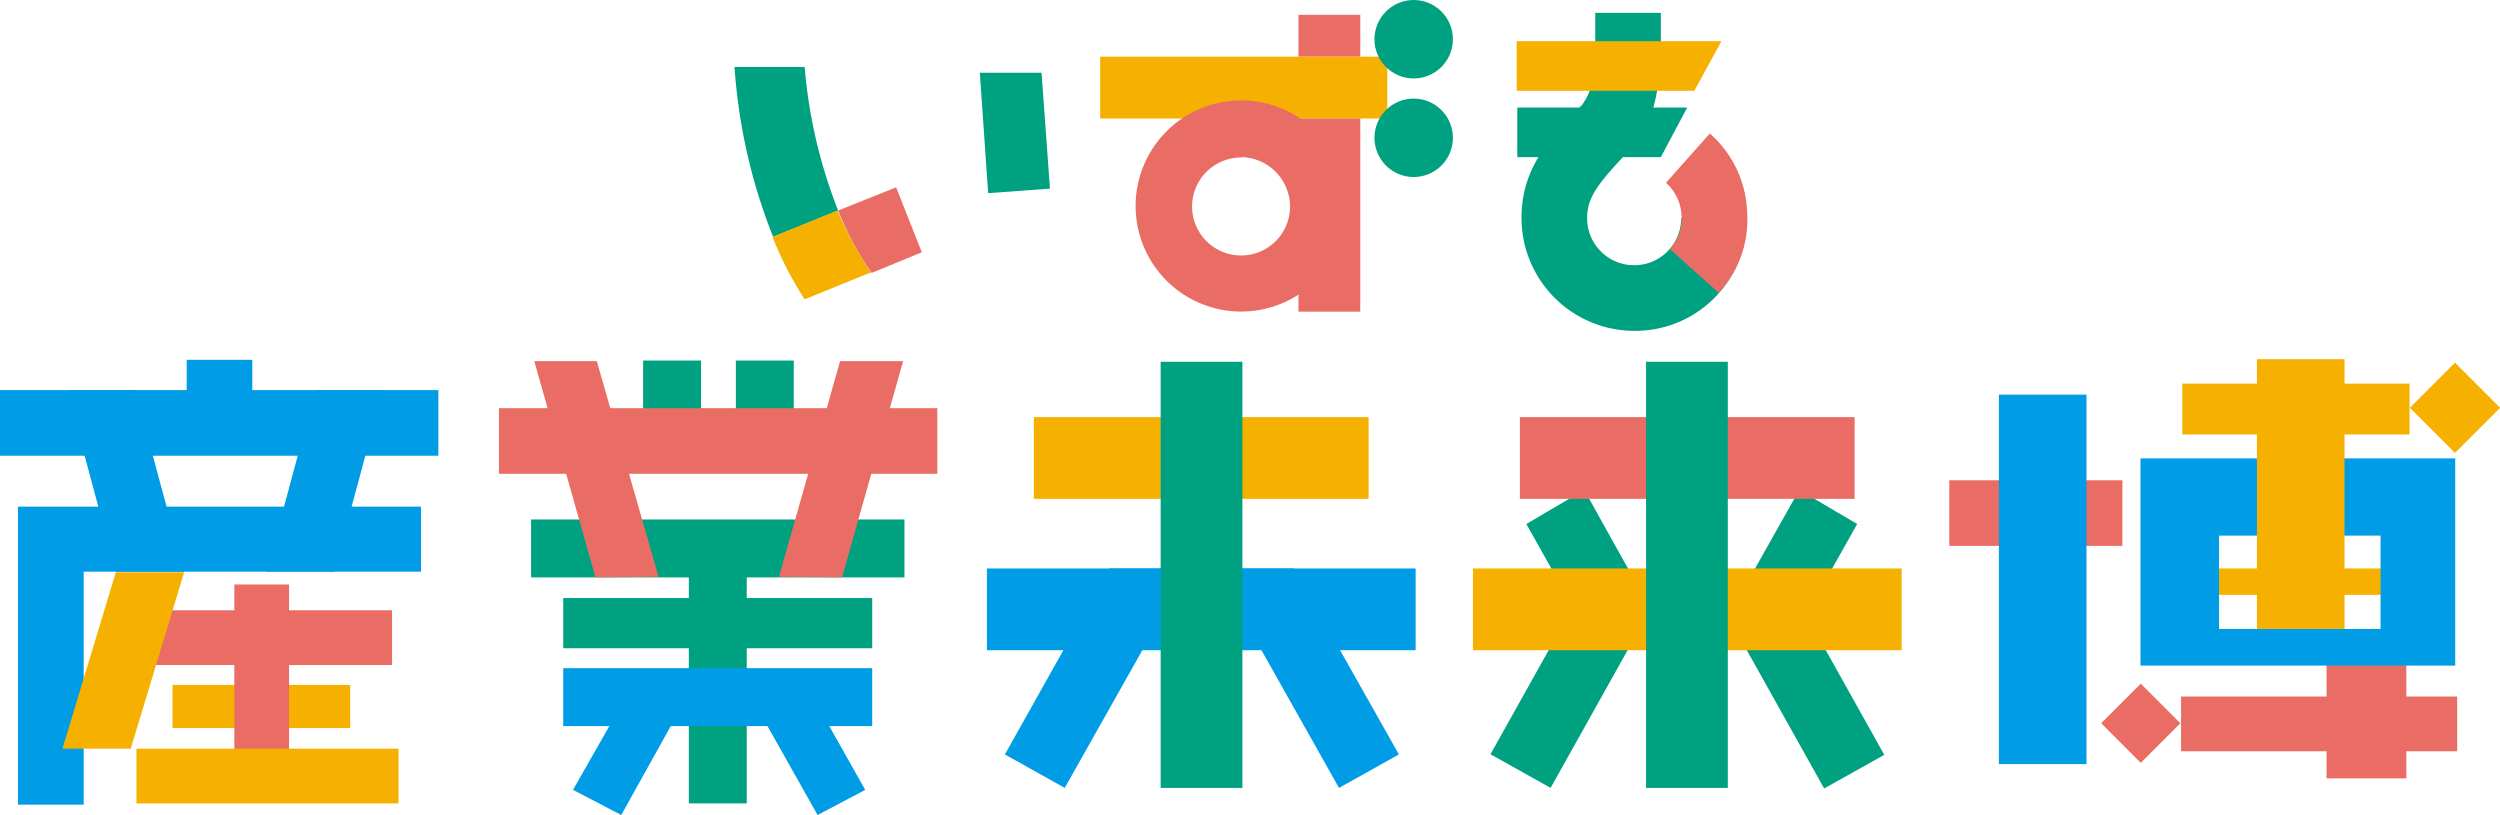
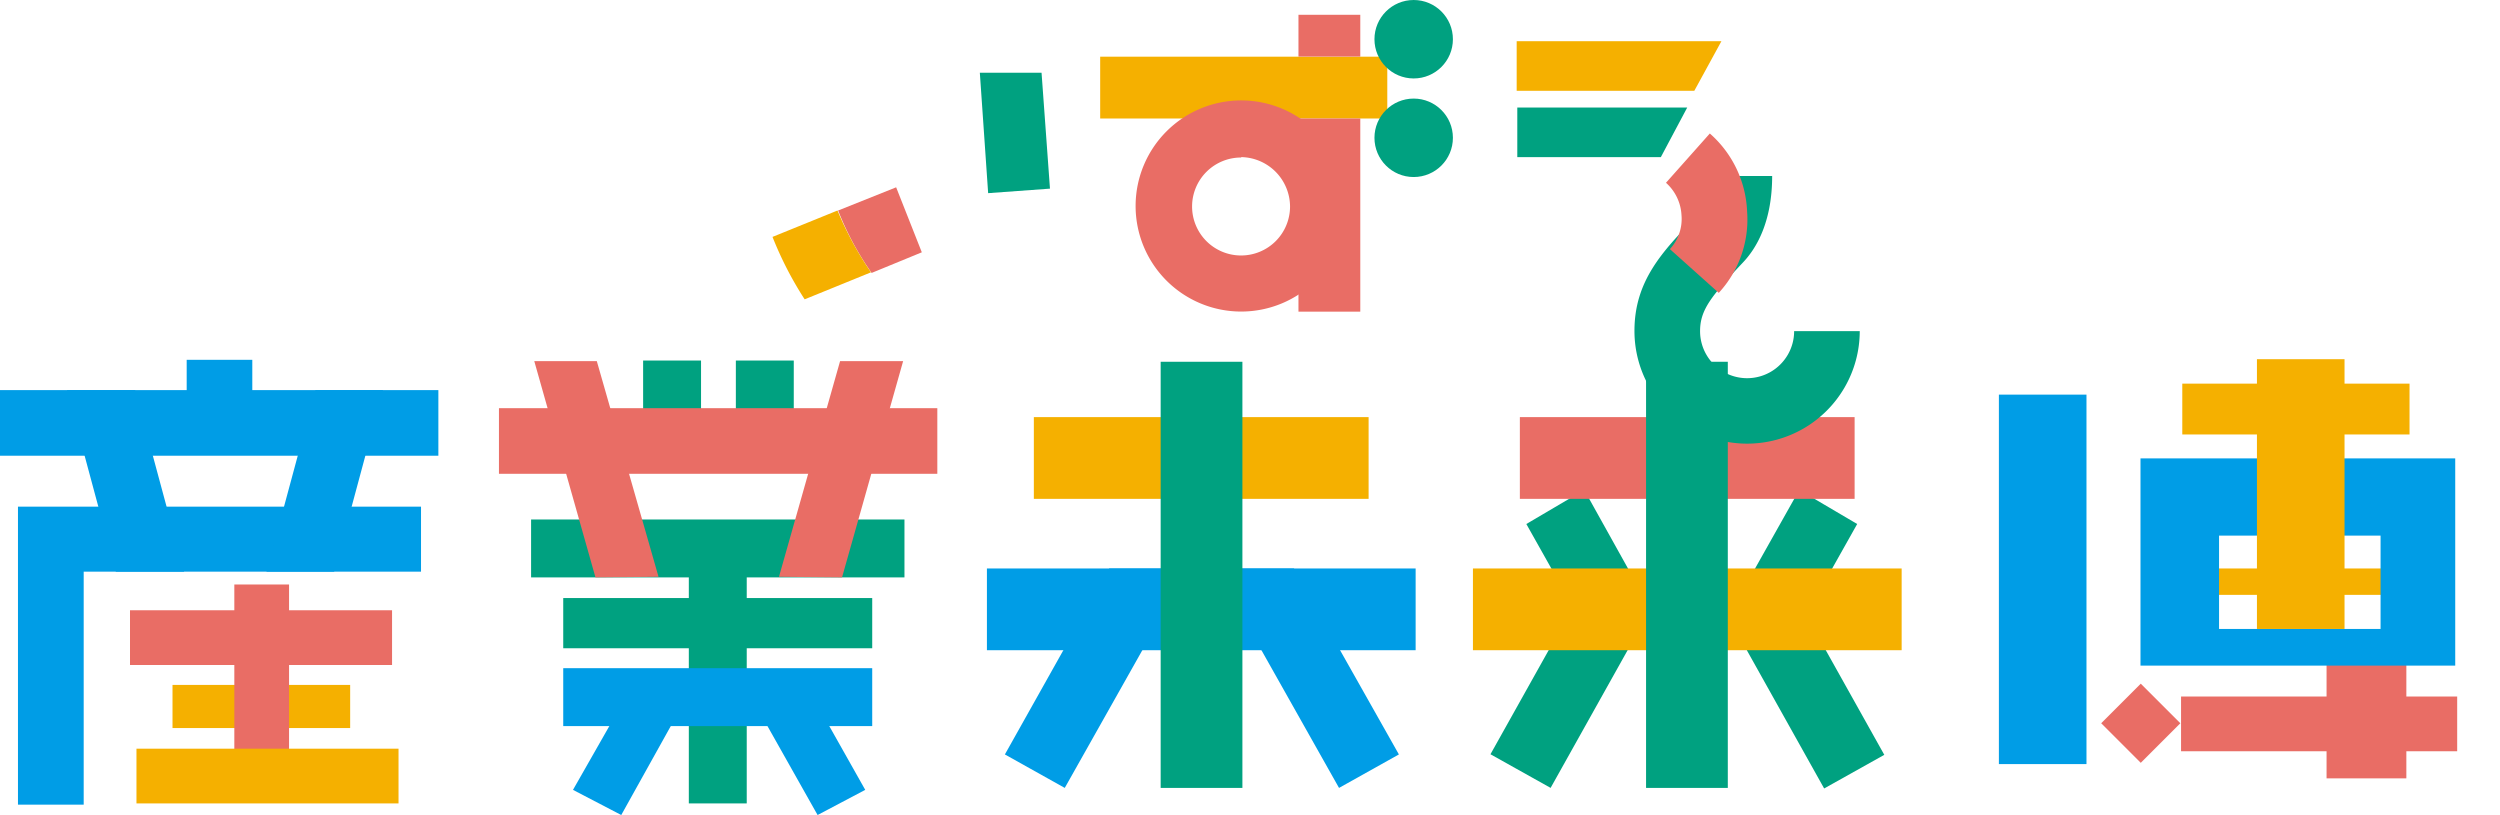
<svg xmlns="http://www.w3.org/2000/svg" viewBox="0 0 243.46 79.37">
  <defs>
    <style>.cls-1{fill:#f5b000;}.cls-2{fill:#009de6;}.cls-3{fill:#00a180;}.cls-4{fill:#e96d65;}</style>
  </defs>
  <title>アセット 14</title>
  <g id="レイヤー_2" data-name="レイヤー 2">
    <g id="レイヤー_1-2" data-name="レイヤー 1">
      <rect class="cls-1" x="215.34" y="55.36" width="19.87" height="2.57" />
      <rect class="cls-2" x="18.18" y="35.04" width="6.39" height="7.02" />
      <rect class="cls-3" x="143.91" y="64.63" width="16.3" height="6.71" transform="translate(18.49 167.5) rotate(-60.78)" />
      <rect class="cls-3" x="173.24" y="59.9" width="6.71" height="16.3" transform="translate(-10.75 94.85) rotate(-29.22)" />
      <polygon class="cls-2" points="8.15 78.36 1.75 78.36 1.75 49.34 41 49.34 41 55.67 8.15 55.67 8.15 78.36" />
      <rect class="cls-4" x="12.66" y="59.43" width="25.52" height="5.33" />
      <rect class="cls-1" x="16.8" y="66.7" width="17.3" height="4.2" />
      <rect class="cls-4" x="22.82" y="56.92" width="5.33" height="18.43" />
      <rect class="cls-3" x="54.85" y="58.24" width="30.09" height="4.89" />
      <rect class="cls-3" x="67.08" y="54.1" width="5.64" height="24.14" />
      <polygon class="cls-3" points="175.22 47.71 180.86 51.03 176.35 59.05 169.33 58.18 175.22 47.71" />
      <polygon class="cls-3" points="154.28 47.71 148.64 51.03 153.15 59.05 160.11 58.18 154.28 47.71" />
      <rect class="cls-2" x="96.11" y="55.36" width="41.75" height="7.96" />
      <rect class="cls-1" x="100.68" y="40.62" width="32.6" height="7.96" />
      <rect class="cls-1" x="143.44" y="55.36" width="41.75" height="7.96" />
      <rect class="cls-4" x="148.01" y="40.62" width="32.6" height="7.96" />
      <rect class="cls-3" x="160.3" y="35.23" width="7.96" height="41.5" />
-       <rect class="cls-4" x="189.83" y="46.77" width="16.86" height="6.39" />
      <rect class="cls-2" x="194.66" y="38.43" width="8.53" height="35.98" />
      <rect class="cls-1" x="212.52" y="37.36" width="22.13" height="4.95" />
      <rect class="cls-4" x="212.4" y="67.83" width="26.89" height="5.33" />
      <rect class="cls-4" x="226.57" y="61.44" width="7.77" height="14.36" />
      <polygon class="cls-2" points="239.1 63.82 231.83 63.82 231.83 52.16 216.1 52.16 216.1 61.25 239.1 61.25 239.1 64.82 208.45 64.82 208.45 44.64 239.1 44.64 239.1 63.82" />
      <rect class="cls-1" x="219.79" y="34.98" width="8.53" height="26.27" />
      <rect class="cls-4" x="205.76" y="67.71" width="5.45" height="5.45" transform="translate(11.25 168.05) rotate(-45)" />
-       <rect class="cls-1" x="235.97" y="36.61" width="6.21" height="6.21" transform="translate(41.94 180.68) rotate(-45)" />
      <polygon class="cls-2" points="32.54 55.67 37.3 37.99 30.72 37.99 25.95 55.67 32.54 55.67" />
      <polygon class="cls-2" points="17.93 55.67 13.16 37.99 6.52 37.99 11.28 55.67 17.93 55.67" />
-       <polygon class="cls-1" points="6.08 72.91 11.28 55.73 17.93 55.73 12.73 72.91 6.08 72.91" />
      <rect class="cls-2" y="37.99" width="42.69" height="6.39" />
      <rect class="cls-3" x="51.72" y="50.59" width="36.36" height="5.64" />
      <polygon class="cls-4" points="82 56.23 87.95 35.17 81.81 35.17 75.86 56.17 82 56.23" />
      <polygon class="cls-4" points="57.99 56.23 52.03 35.17 58.12 35.17 64.13 56.17 57.99 56.23" />
      <rect class="cls-3" x="62.63" y="35.11" width="5.64" height="8.84" />
      <rect class="cls-3" x="71.66" y="35.11" width="5.64" height="8.84" />
      <rect class="cls-4" x="48.59" y="39.75" width="42.69" height="6.39" />
      <rect class="cls-1" x="13.29" y="72.91" width="25.52" height="5.33" />
      <polygon class="cls-2" points="108.02 55.36 97.86 73.47 103.69 76.73 115.73 55.36 108.02 55.36" />
      <polygon class="cls-2" points="126.01 55.36 136.23 73.47 130.4 76.73 118.36 55.36 126.01 55.36" />
      <rect class="cls-3" x="113.03" y="35.23" width="7.96" height="41.5" />
      <polygon class="cls-2" points="79.62 79.37 84.26 76.92 79.74 68.9 73.72 68.9 79.62 79.37" />
      <polygon class="cls-2" points="60.5 79.37 55.8 76.92 60.37 68.9 66.33 68.9 60.5 79.37" />
      <rect class="cls-2" x="54.85" y="65.07" width="30.09" height="5.64" />
      <rect class="cls-1" x="107.14" y="5.52" width="27.96" height="6.02" />
      <rect class="cls-4" x="126.45" y="1.44" width="6.02" height="4.07" />
      <rect class="cls-4" x="126.45" y="11.54" width="6.02" height="18.81" />
-       <rect class="cls-3" x="155.35" y="1.25" width="6.39" height="4.64" />
-       <path class="cls-3" d="M159.17,32.22a11,11,0,0,1-11-11c0-4.83,2.69-7.71,5.89-11a6,6,0,0,0,1.13-4.08h6.39c0,4.51-1.56,7.09-2.88,8.46-3.07,3.26-4.14,4.58-4.14,6.65a4.58,4.58,0,1,0,9.16,0h6.39A10.86,10.86,0,0,1,159.17,32.22Z" />
+       <path class="cls-3" d="M159.17,32.22c0-4.83,2.69-7.71,5.89-11a6,6,0,0,0,1.13-4.08h6.39c0,4.51-1.56,7.09-2.88,8.46-3.07,3.26-4.14,4.58-4.14,6.65a4.58,4.58,0,1,0,9.16,0h6.39A10.86,10.86,0,0,1,159.17,32.22Z" />
      <path class="cls-4" d="M89.77,24.57l-2.5-6.33L81.62,20.5a28.68,28.68,0,0,0,3.26,6.08Z" />
-       <path class="cls-3" d="M78.36,6.52H71.53a54.65,54.65,0,0,0,3.76,16.55l6.33-2.57A49.11,49.11,0,0,1,78.36,6.52Z" />
      <path class="cls-1" d="M81.56,20.5l-6.33,2.57a34.67,34.67,0,0,0,3.13,6.08l6.46-2.63A32.81,32.81,0,0,1,81.56,20.5Z" />
      <polygon class="cls-3" points="95.42 7.08 96.23 18.81 102.25 18.37 101.43 7.08 95.42 7.08" />
      <path class="cls-4" d="M167.38,28.52l-4.76-4.26a4.33,4.33,0,0,0,1.13-3.32,4.53,4.53,0,0,0-1.51-3.14L166.51,13a10.68,10.68,0,0,1,3.63,7.59A10.54,10.54,0,0,1,167.38,28.52Z" />
      <path class="cls-4" d="M120.87,30.34a10.28,10.28,0,1,1,10.28-10.28A10.28,10.28,0,0,1,120.87,30.34Zm0-15a4.77,4.77,0,1,0,4.76,4.76A4.84,4.84,0,0,0,120.87,15.3Z" />
      <circle class="cls-3" cx="137.67" cy="3.82" r="3.82" />
      <circle class="cls-3" cx="137.67" cy="13.42" r="3.82" />
      <polygon class="cls-1" points="165 8.84 147.7 8.84 147.7 4.01 167.64 4.01 165 8.84" />
      <polygon class="cls-3" points="161.74 15.3 147.76 15.3 147.76 10.47 164.31 10.47 161.74 15.3" />
    </g>
  </g>
</svg>